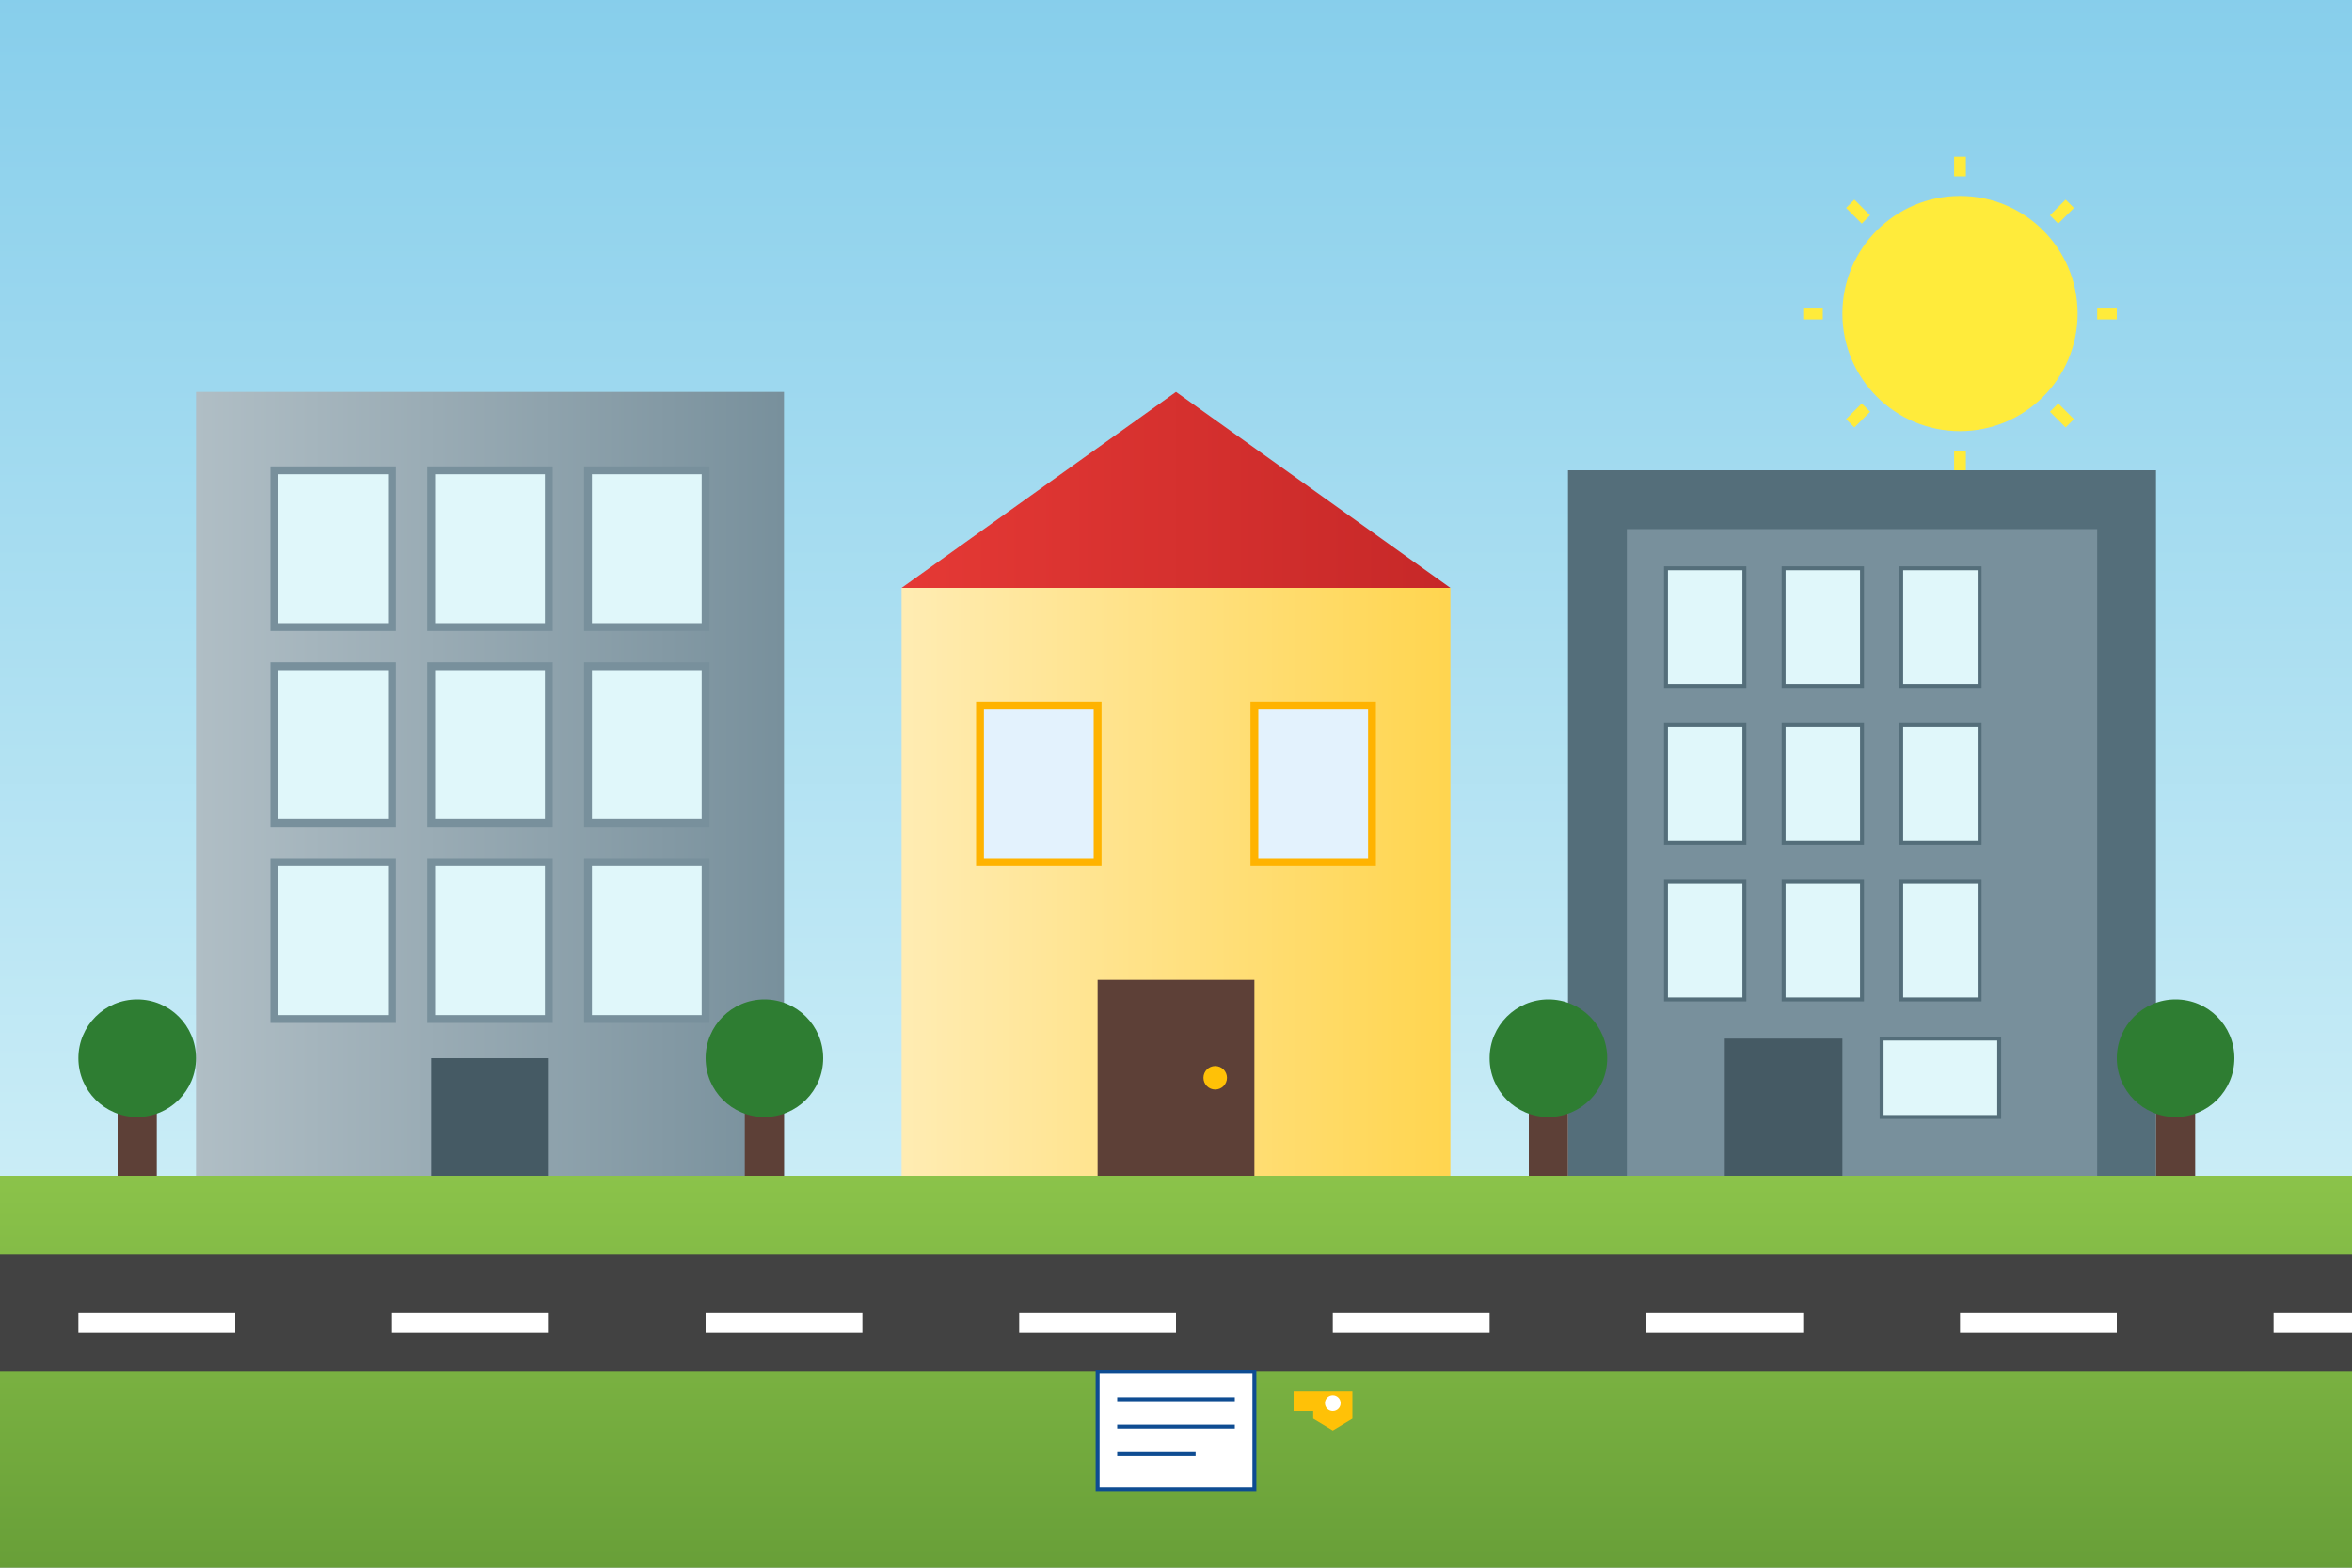
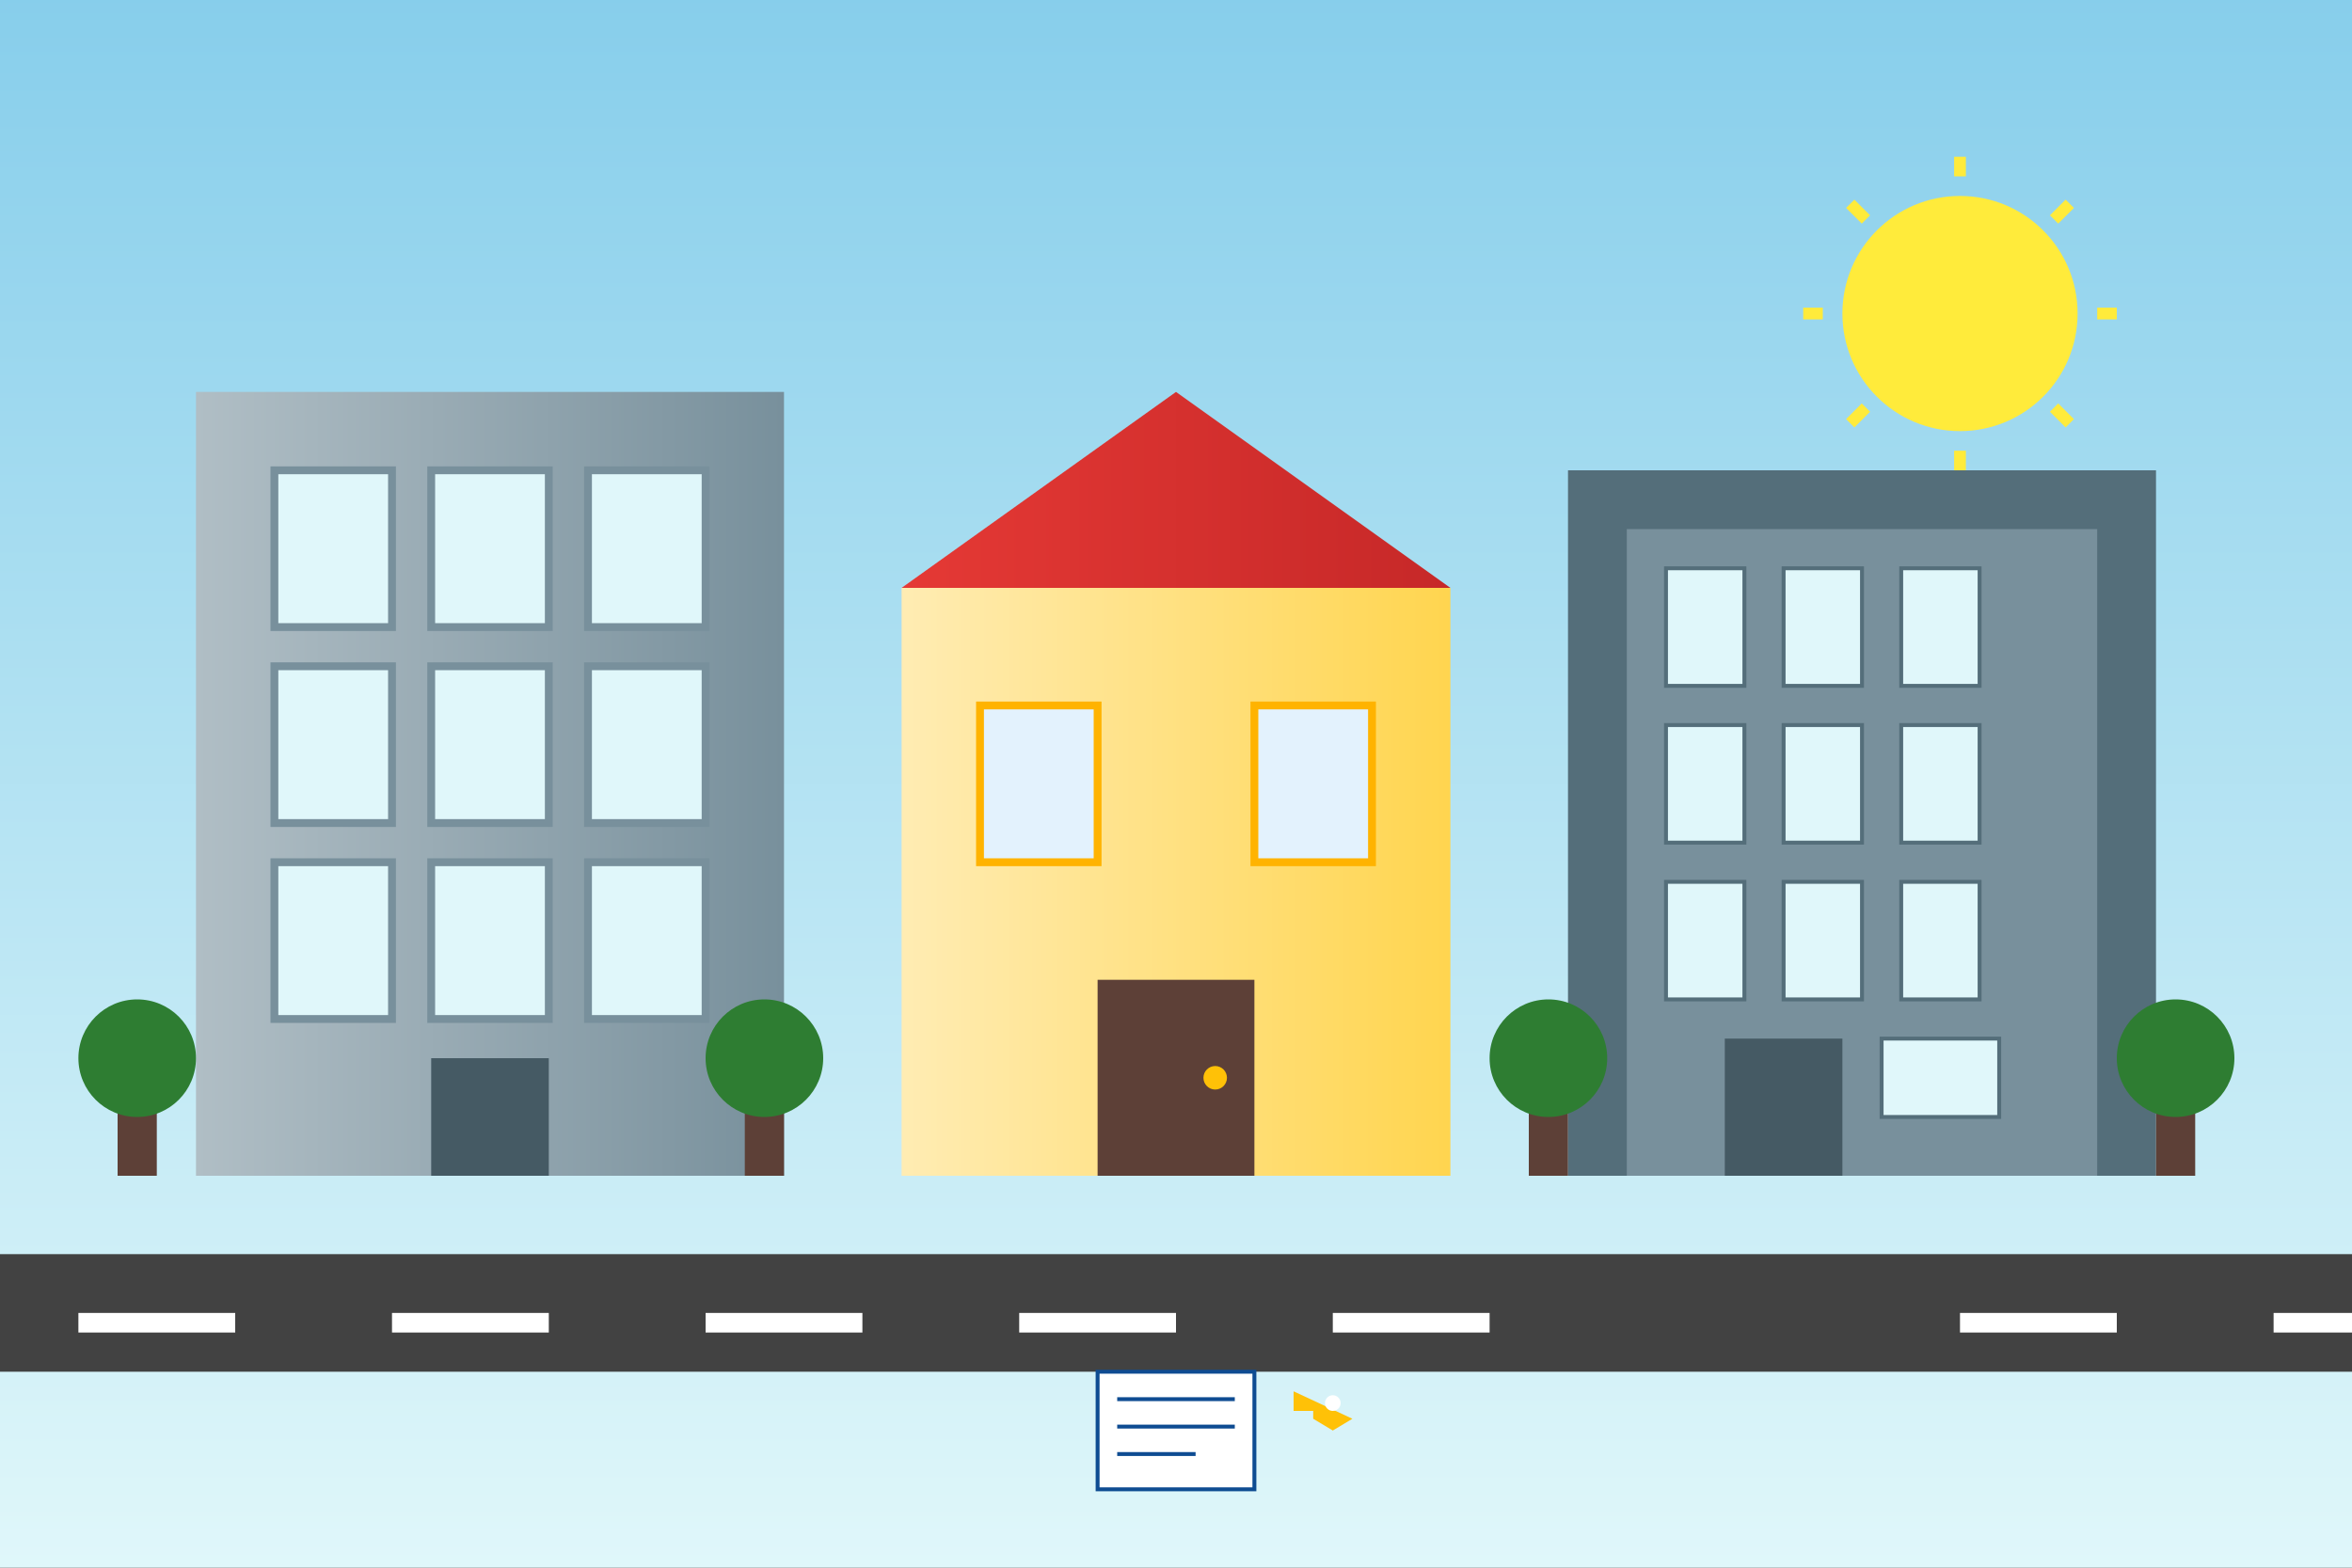
<svg xmlns="http://www.w3.org/2000/svg" width="600" height="400" viewBox="0 0 600 400">
  <rect x="0" y="0" width="600" height="400" fill="#333333" stroke="none" />
  <defs>
    <linearGradient id="skyGradient" x1="0%" y1="0%" x2="0%" y2="100%">
      <stop offset="0%" style="stop-color:#87CEEB;stop-opacity:1" />
      <stop offset="100%" style="stop-color:#E0F7FA;stop-opacity:1" />
    </linearGradient>
    <linearGradient id="groundGradient" x1="0%" y1="0%" x2="0%" y2="100%">
      <stop offset="0%" style="stop-color:#8BC34A;stop-opacity:1" />
      <stop offset="100%" style="stop-color:#689F38;stop-opacity:1" />
    </linearGradient>
    <linearGradient id="modernBuildingGrad" x1="0%" y1="0%" x2="100%" y2="0%">
      <stop offset="0%" style="stop-color:#B0BEC5;stop-opacity:1" />
      <stop offset="100%" style="stop-color:#78909C;stop-opacity:1" />
    </linearGradient>
    <linearGradient id="historicBuildingGrad" x1="0%" y1="0%" x2="100%" y2="0%">
      <stop offset="0%" style="stop-color:#FFECB3;stop-opacity:1" />
      <stop offset="100%" style="stop-color:#FFD54F;stop-opacity:1" />
    </linearGradient>
    <linearGradient id="roofGradient" x1="0%" y1="0%" x2="100%" y2="0%">
      <stop offset="0%" style="stop-color:#e53935;stop-opacity:1" />
      <stop offset="100%" style="stop-color:#c62828;stop-opacity:1" />
    </linearGradient>
  </defs>
  <rect width="600" height="400" fill="url(#skyGradient)" />
-   <rect x="0" y="300" width="600" height="100" fill="url(#groundGradient)" />
  <g transform="translate(50, 100)">
    <rect x="0" y="0" width="150" height="200" fill="url(#modernBuildingGrad)" />
    <rect x="20" y="20" width="30" height="40" fill="#E0F7FA" stroke="#78909C" stroke-width="2" />
    <rect x="60" y="20" width="30" height="40" fill="#E0F7FA" stroke="#78909C" stroke-width="2" />
    <rect x="100" y="20" width="30" height="40" fill="#E0F7FA" stroke="#78909C" stroke-width="2" />
    <rect x="20" y="70" width="30" height="40" fill="#E0F7FA" stroke="#78909C" stroke-width="2" />
    <rect x="60" y="70" width="30" height="40" fill="#E0F7FA" stroke="#78909C" stroke-width="2" />
    <rect x="100" y="70" width="30" height="40" fill="#E0F7FA" stroke="#78909C" stroke-width="2" />
    <rect x="20" y="120" width="30" height="40" fill="#E0F7FA" stroke="#78909C" stroke-width="2" />
    <rect x="60" y="120" width="30" height="40" fill="#E0F7FA" stroke="#78909C" stroke-width="2" />
    <rect x="100" y="120" width="30" height="40" fill="#E0F7FA" stroke="#78909C" stroke-width="2" />
    <rect x="60" y="170" width="30" height="30" fill="#455A64" />
  </g>
  <g transform="translate(230, 150)">
    <rect x="0" y="0" width="140" height="150" fill="url(#historicBuildingGrad)" />
    <polygon points="0,0 70,0 140,0 70,-50" fill="url(#roofGradient)" />
    <rect x="20" y="30" width="30" height="40" fill="#E3F2FD" stroke="#FFB300" stroke-width="2" />
    <rect x="90" y="30" width="30" height="40" fill="#E3F2FD" stroke="#FFB300" stroke-width="2" />
    <rect x="50" y="100" width="40" height="50" fill="#5D4037" />
    <circle cx="80" cy="125" r="3" fill="#FFC107" />
  </g>
  <g transform="translate(400, 120)">
    <rect x="0" y="0" width="150" height="180" fill="#546E7A" />
    <rect x="15" y="15" width="120" height="165" fill="#78909C" />
    <rect x="25" y="25" width="20" height="30" fill="#E0F7FA" stroke="#546E7A" stroke-width="1" />
    <rect x="55" y="25" width="20" height="30" fill="#E0F7FA" stroke="#546E7A" stroke-width="1" />
    <rect x="85" y="25" width="20" height="30" fill="#E0F7FA" stroke="#546E7A" stroke-width="1" />
    <rect x="25" y="65" width="20" height="30" fill="#E0F7FA" stroke="#546E7A" stroke-width="1" />
    <rect x="55" y="65" width="20" height="30" fill="#E0F7FA" stroke="#546E7A" stroke-width="1" />
    <rect x="85" y="65" width="20" height="30" fill="#E0F7FA" stroke="#546E7A" stroke-width="1" />
    <rect x="25" y="105" width="20" height="30" fill="#E0F7FA" stroke="#546E7A" stroke-width="1" />
    <rect x="55" y="105" width="20" height="30" fill="#E0F7FA" stroke="#546E7A" stroke-width="1" />
    <rect x="85" y="105" width="20" height="30" fill="#E0F7FA" stroke="#546E7A" stroke-width="1" />
    <rect x="40" y="145" width="30" height="35" fill="#455A64" />
    <rect x="80" y="145" width="30" height="20" fill="#E0F7FA" stroke="#546E7A" stroke-width="1" />
  </g>
  <circle cx="500" cy="80" r="30" fill="#FFEB3B" />
  <g transform="translate(500, 80)">
    <line x1="0" y1="-40" x2="0" y2="-35" stroke="#FFEB3B" stroke-width="3" />
    <line x1="0" y1="35" x2="0" y2="40" stroke="#FFEB3B" stroke-width="3" />
    <line x1="-40" y1="0" x2="-35" y2="0" stroke="#FFEB3B" stroke-width="3" />
    <line x1="35" y1="0" x2="40" y2="0" stroke="#FFEB3B" stroke-width="3" />
    <line x1="-28" y1="-28" x2="-24" y2="-24" stroke="#FFEB3B" stroke-width="3" />
    <line x1="24" y1="24" x2="28" y2="28" stroke="#FFEB3B" stroke-width="3" />
    <line x1="-28" y1="28" x2="-24" y2="24" stroke="#FFEB3B" stroke-width="3" />
    <line x1="24" y1="-24" x2="28" y2="-28" stroke="#FFEB3B" stroke-width="3" />
  </g>
  <g transform="translate(20, 280)">
    <rect x="10" y="0" width="10" height="20" fill="#5D4037" />
    <circle cx="15" cy="-10" r="15" fill="#2E7D32" />
  </g>
  <g transform="translate(180, 280)">
    <rect x="10" y="0" width="10" height="20" fill="#5D4037" />
    <circle cx="15" cy="-10" r="15" fill="#2E7D32" />
  </g>
  <g transform="translate(380, 280)">
    <rect x="10" y="0" width="10" height="20" fill="#5D4037" />
    <circle cx="15" cy="-10" r="15" fill="#2E7D32" />
  </g>
  <g transform="translate(540, 280)">
    <rect x="10" y="0" width="10" height="20" fill="#5D4037" />
    <circle cx="15" cy="-10" r="15" fill="#2E7D32" />
  </g>
  <rect x="0" y="320" width="600" height="30" fill="#424242" />
  <g>
    <rect x="20" y="335" width="40" height="5" fill="#FFFFFF" />
    <rect x="100" y="335" width="40" height="5" fill="#FFFFFF" />
    <rect x="180" y="335" width="40" height="5" fill="#FFFFFF" />
    <rect x="260" y="335" width="40" height="5" fill="#FFFFFF" />
    <rect x="340" y="335" width="40" height="5" fill="#FFFFFF" />
-     <rect x="420" y="335" width="40" height="5" fill="#FFFFFF" />
    <rect x="500" y="335" width="40" height="5" fill="#FFFFFF" />
    <rect x="580" y="335" width="40" height="5" fill="#FFFFFF" />
  </g>
  <g transform="translate(280, 350)">
    <rect x="0" y="0" width="40" height="30" fill="#FFFFFF" stroke="#0e4c92" stroke-width="1" />
    <line x1="5" y1="7" x2="35" y2="7" stroke="#0e4c92" stroke-width="1" />
    <line x1="5" y1="14" x2="35" y2="14" stroke="#0e4c92" stroke-width="1" />
    <line x1="5" y1="21" x2="25" y2="21" stroke="#0e4c92" stroke-width="1" />
  </g>
  <g transform="translate(330, 355)">
-     <path d="M0,0 L15,0 L15,7 L10,10 L5,7 L5,5 L0,5 Z" fill="#FFC107" />
+     <path d="M0,0 L15,7 L10,10 L5,7 L5,5 L0,5 Z" fill="#FFC107" />
    <circle cx="10" cy="3" r="2" fill="#FFFFFF" />
  </g>
</svg>